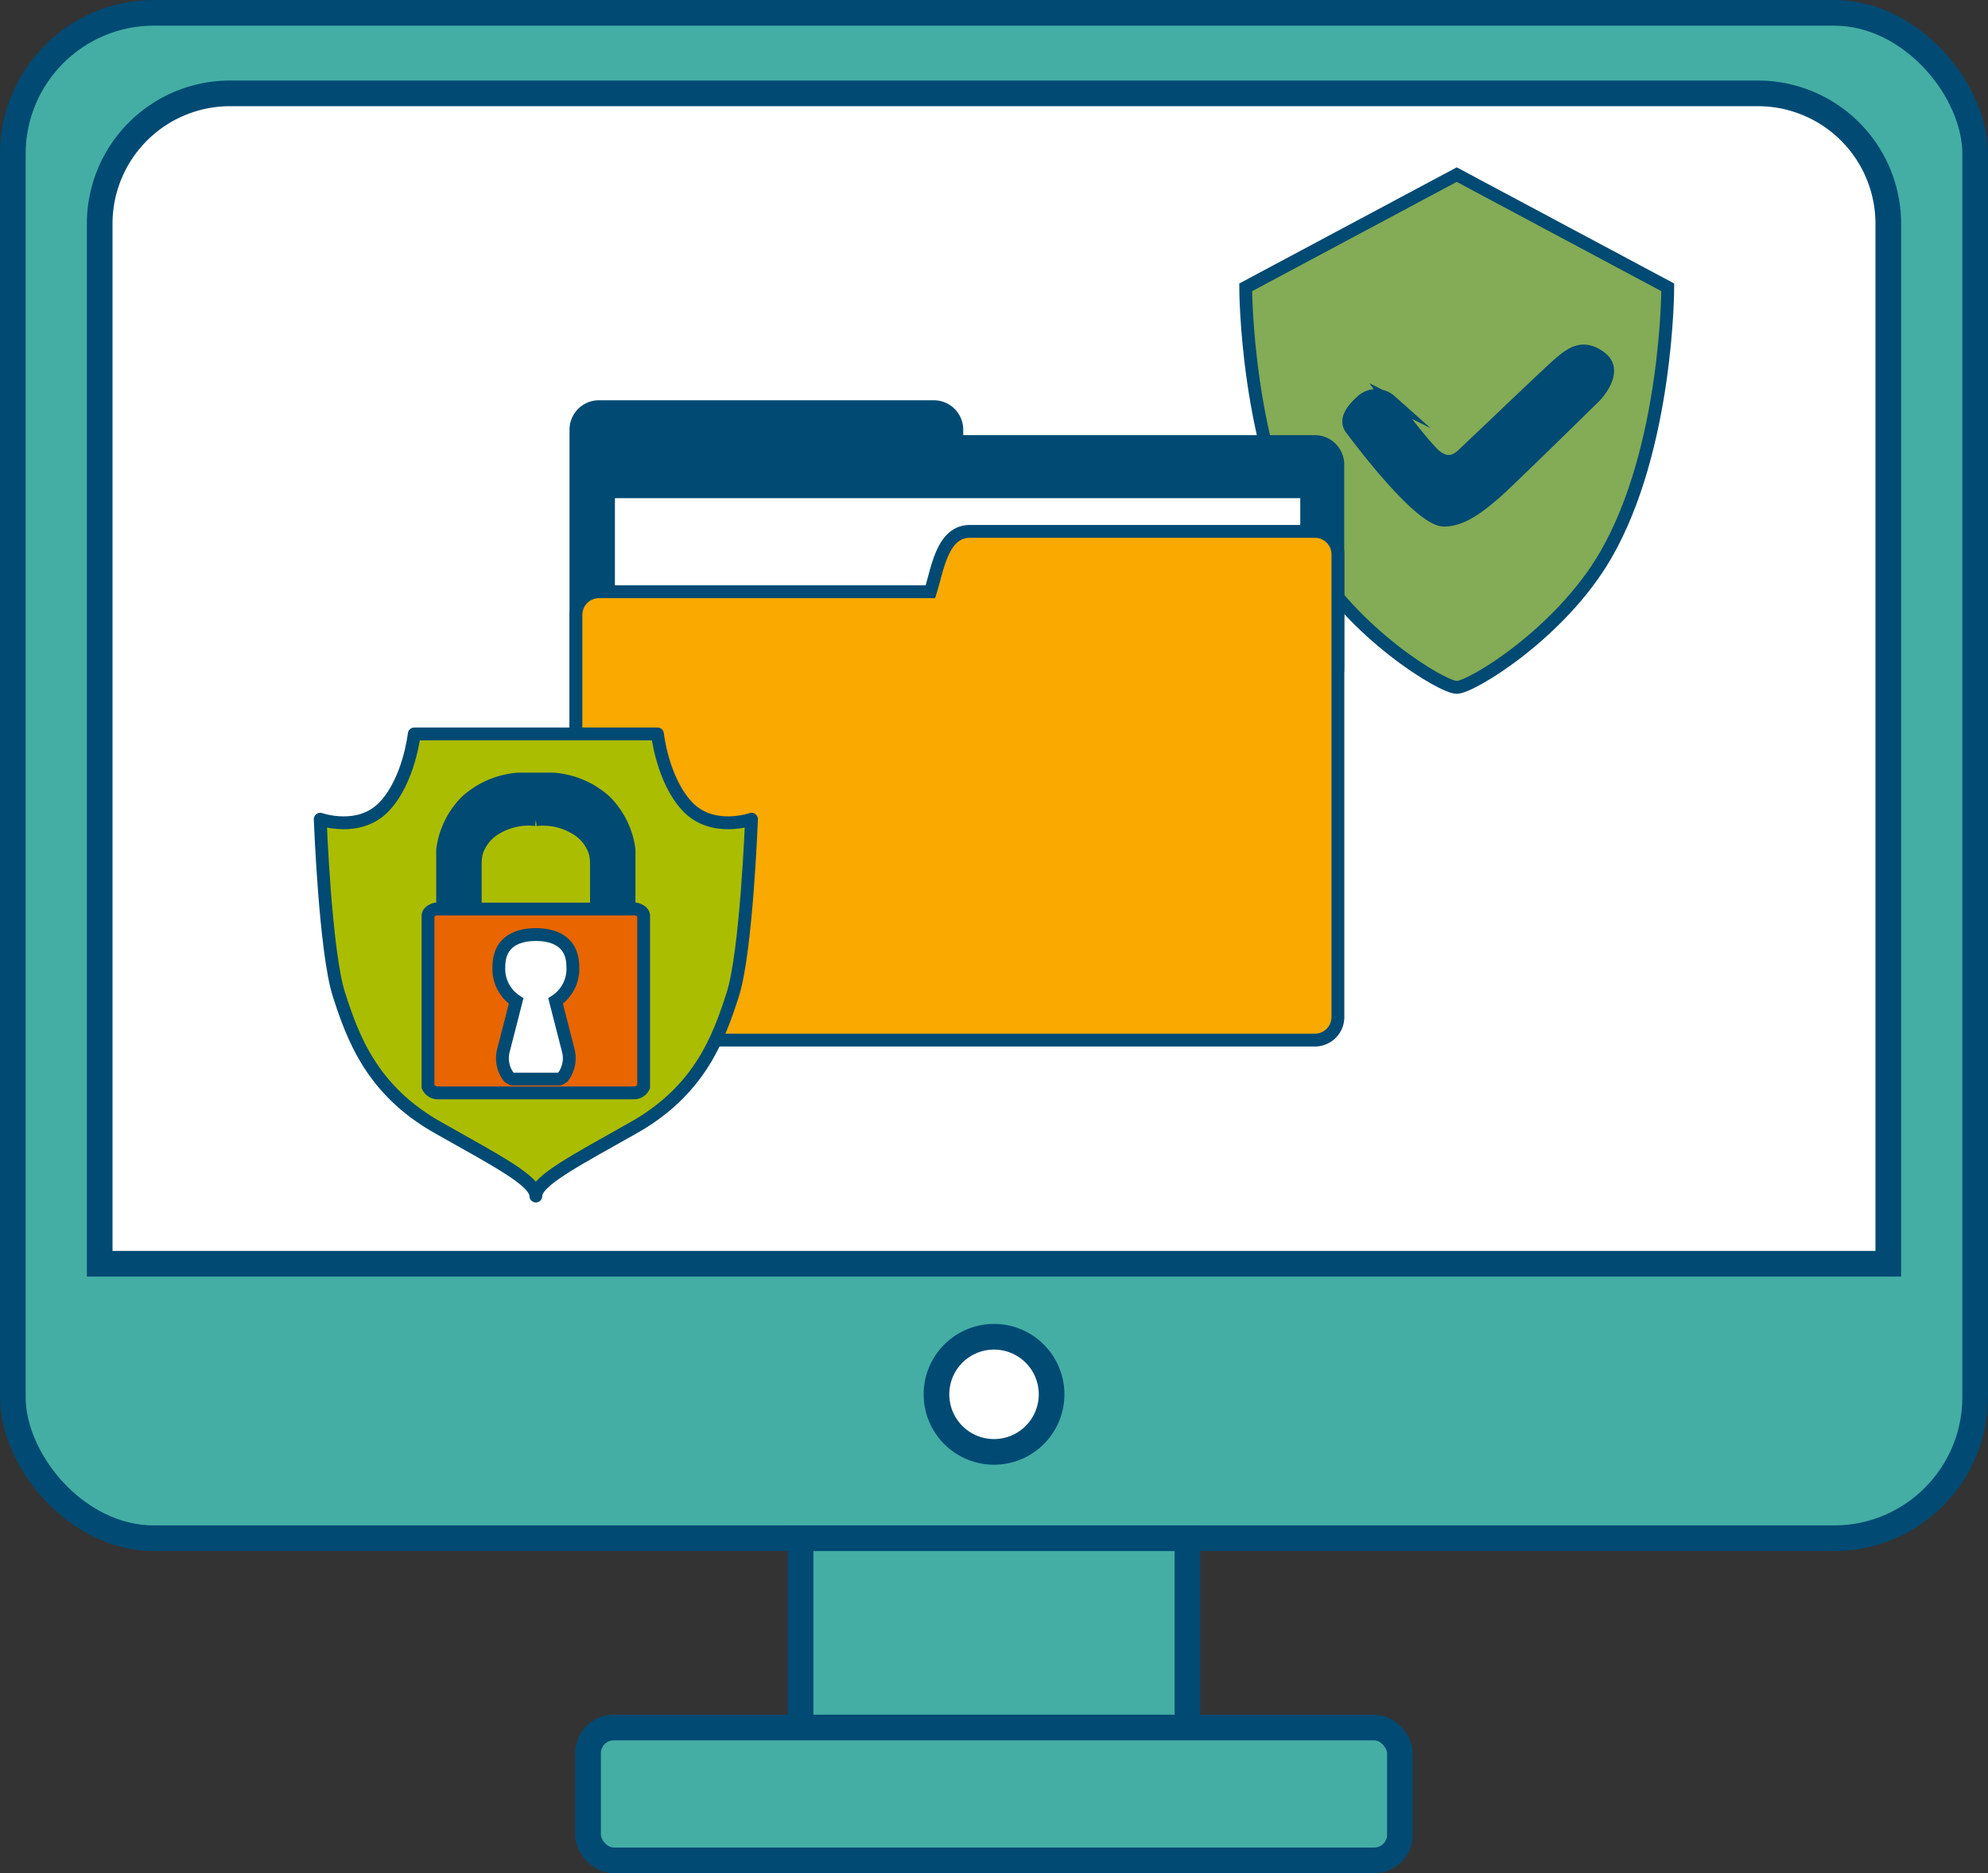
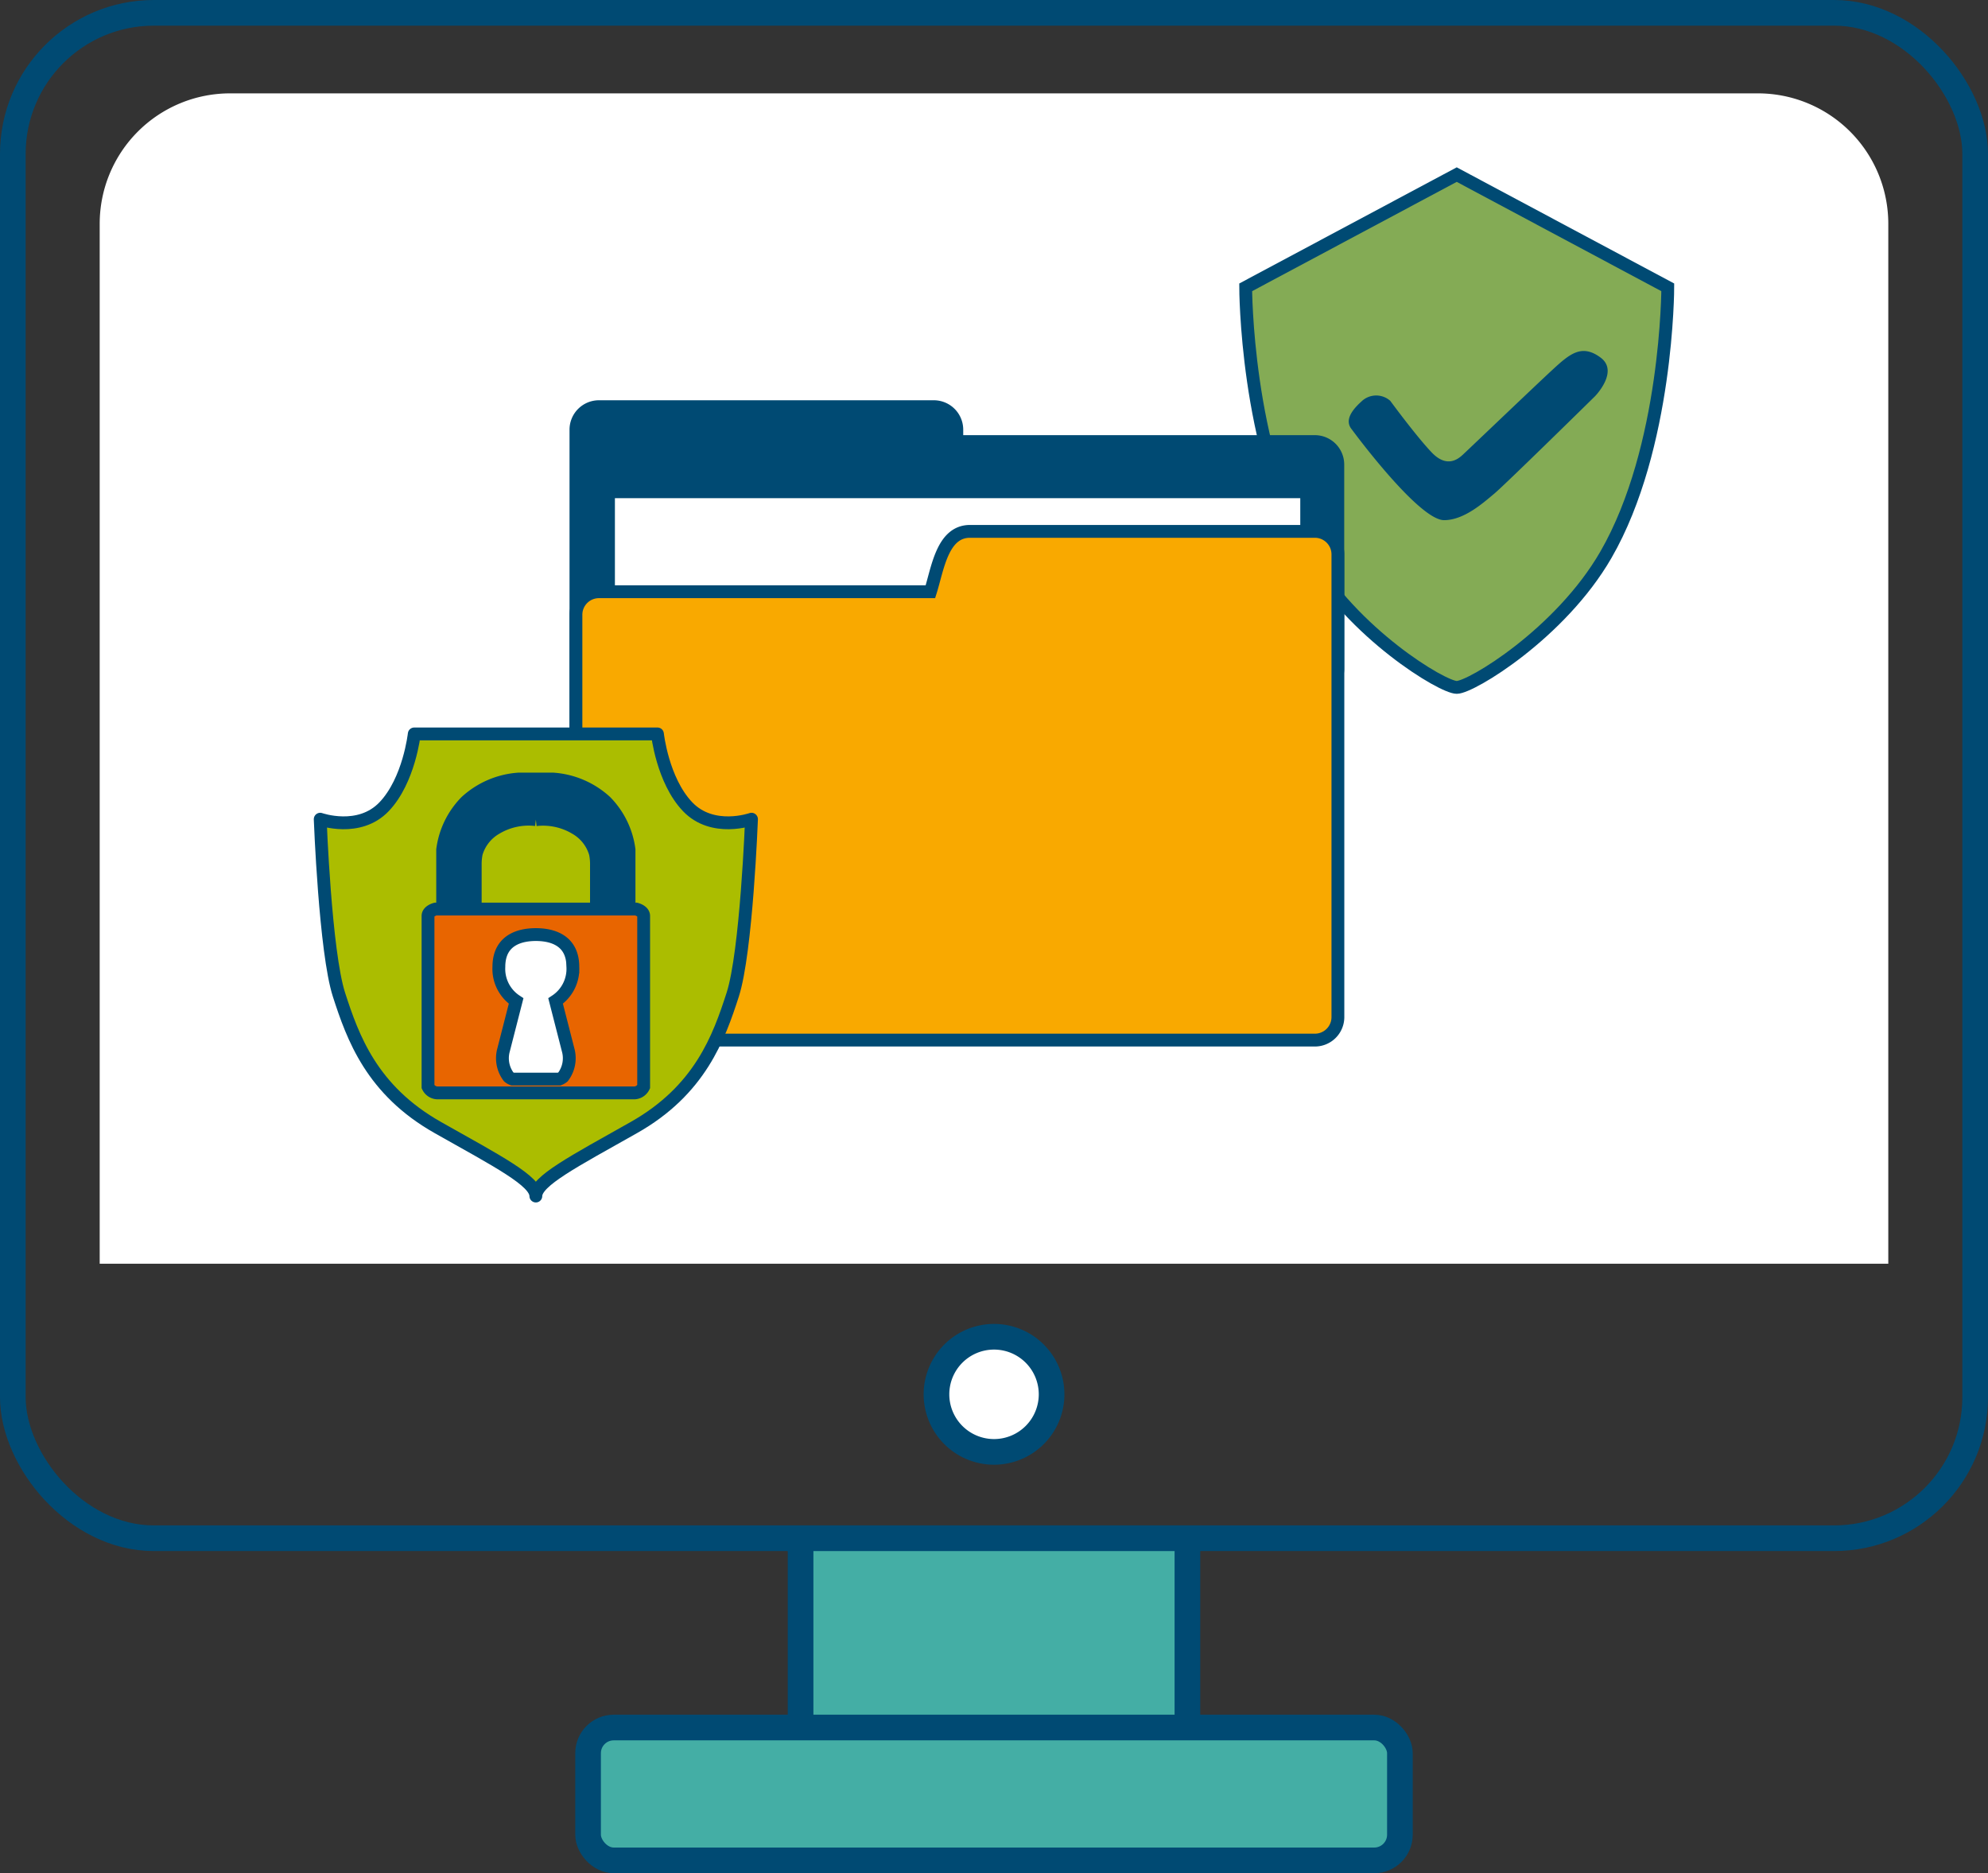
<svg xmlns="http://www.w3.org/2000/svg" width="155.019" height="146.043" viewBox="0 0 155.019 146.043">
  <rect x="0" y="0" width="155.019" height="146.043" fill="#333333" stroke="none" />
  <g id="Group_929" data-name="Group 929" transform="translate(0)">
-     <path id="Path_10827" data-name="Path 10827" d="M142.864,119.928H12.155A11.155,11.155,0,0,1,1,108.773V12.155A11.155,11.155,0,0,1,12.155,1H142.864a11.155,11.155,0,0,1,11.155,11.155v96.618a11.155,11.155,0,0,1-11.155,11.155" transform="translate(0)" fill="#44aea5" />
    <rect id="Rectangle_1722" data-name="Rectangle 1722" width="153.019" height="118.928" rx="11" transform="translate(1 1)" fill="none" stroke="#004a73" stroke-miterlimit="10" stroke-width="2" />
    <rect id="Rectangle_1723" data-name="Rectangle 1723" width="30.164" height="14.758" transform="translate(62.427 119.929)" fill="#44aea5" />
    <rect id="Rectangle_1724" data-name="Rectangle 1724" width="30.164" height="14.758" transform="translate(62.427 119.929)" fill="none" stroke="#004a73" stroke-miterlimit="10" stroke-width="2" />
    <path id="Path_10828" data-name="Path 10828" d="M106.511,132.83H47.262a2.028,2.028,0,0,0-2.028,2.028v6.3a2.029,2.029,0,0,0,2.028,2.028h59.249a2.028,2.028,0,0,0,2.028-2.028v-6.3a2.028,2.028,0,0,0-2.028-2.028" transform="translate(0.623 1.856)" fill="#44aea5" />
    <rect id="Rectangle_1725" data-name="Rectangle 1725" width="63.305" height="10.357" rx="2" transform="translate(45.856 134.686)" fill="none" stroke="#004a73" stroke-miterlimit="10" stroke-width="2" />
    <path id="Path_10829" data-name="Path 10829" d="M7.68,98.438V17.359A10.167,10.167,0,0,1,17.847,7.192H136.983A10.167,10.167,0,0,1,147.15,17.359V98.438Z" transform="translate(0.094 0.087)" fill="#fff" />
-     <path id="Path_10830" data-name="Path 10830" d="M7.68,98.438V17.359A10.167,10.167,0,0,1,17.847,7.192H136.983A10.167,10.167,0,0,1,147.15,17.359V98.438Z" transform="translate(0.094 0.087)" fill="none" stroke="#004a73" stroke-miterlimit="10" stroke-width="2" />
    <path id="Path_10831" data-name="Path 10831" d="M81,107.275a4.488,4.488,0,1,1-4.488-4.488A4.488,4.488,0,0,1,81,107.275" transform="translate(1 1.433)" fill="#fff" />
    <path id="Path_10832" data-name="Path 10832" d="M81,107.275a4.488,4.488,0,1,1-4.488-4.488A4.488,4.488,0,0,1,81,107.275Z" transform="translate(1 1.433)" fill="none" stroke="#004a73" stroke-miterlimit="10" stroke-width="2" />
    <path id="Path_10833" data-name="Path 10833" d="M112.258,53.418c-1.121,0-8.09-4.2-11.633-10.34C95.8,34.72,95.8,22.227,95.8,22.227l16.457-8.789,16.457,8.789s0,12.493-4.825,20.852c-3.542,6.135-10.512,10.34-11.633,10.34" transform="translate(1.335 0.175)" fill="#84ab55" />
    <path id="Path_10834" data-name="Path 10834" d="M112.258,53.418c-1.121,0-8.09-4.2-11.633-10.34C95.8,34.72,95.8,22.227,95.8,22.227l16.457-8.789,16.457,8.789s0,12.493-4.825,20.852C120.348,49.214,113.378,53.418,112.258,53.418Z" transform="translate(1.335 0.175)" fill="none" stroke="#004a73" stroke-miterlimit="10" stroke-width="1" />
    <path id="Path_10835" data-name="Path 10835" d="M103.983,33.138s5.183,7.052,7.177,7.05c1.556,0,3.05-1.349,3.9-2.054s7.862-7.6,7.862-7.6,1.906-1.936.44-3.022-2.4-.293-3.736.939-6.649,6.308-7,6.63-1.232,1.085-2.435-.176-3.227-4.019-3.227-4.019a1.651,1.651,0,0,0-2.258.059c-1.173,1.056-1.125,1.728-.723,2.19" transform="translate(1.446 0.366)" fill="#004a73" />
-     <path id="Path_10836" data-name="Path 10836" d="M103.983,33.138s5.183,7.052,7.177,7.05c1.556,0,3.05-1.349,3.9-2.054s7.862-7.6,7.862-7.6,1.906-1.936.44-3.022-2.4-.293-3.736.939-6.649,6.308-7,6.63-1.232,1.085-2.435-.176-3.227-4.019-3.227-4.019a1.651,1.651,0,0,0-2.258.059C103.532,32,103.581,32.676,103.983,33.138Z" transform="translate(1.446 0.366)" fill="none" stroke="#004a73" stroke-miterlimit="10" stroke-width="1" />
    <path id="Path_10837" data-name="Path 10837" d="M101.917,34H74v-.926a1.794,1.794,0,0,0-1.794-1.794H46.089A1.794,1.794,0,0,0,44.3,33.073V65.366a1.794,1.794,0,0,0,1.794,1.794h26.12A1.794,1.794,0,0,0,74,65.366V53.5h27.915a1.794,1.794,0,0,0,1.794-1.794V35.793A1.794,1.794,0,0,0,101.917,34" transform="translate(0.61 0.426)" fill="#004a73" />
    <path id="Path_10838" data-name="Path 10838" d="M101.917,34H74v-.926a1.794,1.794,0,0,0-1.794-1.794H46.089A1.794,1.794,0,0,0,44.3,33.073V65.366a1.794,1.794,0,0,0,1.794,1.794h26.12A1.794,1.794,0,0,0,74,65.366V53.5h27.915a1.794,1.794,0,0,0,1.794-1.794V35.793A1.794,1.794,0,0,0,101.917,34Z" transform="translate(0.61 0.426)" fill="none" stroke="#004a73" stroke-miterlimit="10" stroke-width="1" />
    <rect id="Rectangle_1726" data-name="Rectangle 1726" width="55.443" height="13.331" transform="translate(46.949 37.84)" fill="#fff" />
    <rect id="Rectangle_1727" data-name="Rectangle 1727" width="55.443" height="13.331" transform="translate(46.949 37.84)" fill="none" stroke="#004a73" stroke-miterlimit="10" stroke-width="2" />
    <path id="Path_10839" data-name="Path 10839" d="M101.917,40.867H75.026c-2.161,0-2.519,2.919-3.085,4.707H46.089A1.794,1.794,0,0,0,44.3,47.368V78.736a1.794,1.794,0,0,0,1.794,1.794h55.828a1.794,1.794,0,0,0,1.794-1.794V42.661a1.794,1.794,0,0,0-1.794-1.794" transform="translate(0.61 0.561)" fill="#f9a900" />
    <path id="Path_10840" data-name="Path 10840" d="M101.917,40.867H75.026c-2.161,0-2.519,2.919-3.085,4.707H46.089A1.794,1.794,0,0,0,44.3,47.368V78.736a1.794,1.794,0,0,0,1.794,1.794h55.828a1.794,1.794,0,0,0,1.794-1.794V42.661A1.794,1.794,0,0,0,101.917,40.867Z" transform="translate(0.61 0.561)" fill="none" stroke="#004a73" stroke-miterlimit="10" stroke-width="1" />
    <path id="Path_10841" data-name="Path 10841" d="M41.451,92.468c0-1.172-2.947-2.692-7.626-5.331-5.18-2.919-6.647-7.038-7.723-10.362s-1.466-13.688-1.466-13.688,3.031,1.077,4.986-.977,2.347-5.671,2.347-5.671H50.934s.391,3.617,2.347,5.671,4.986.977,4.986.977S57.875,73.451,56.8,76.775s-2.543,7.443-7.723,10.362c-4.679,2.639-7.626,4.159-7.626,5.331" transform="translate(0.333 0.781)" fill="#abbd00" />
    <path id="Path_10842" data-name="Path 10842" d="M41.451,92.468c0-1.172-2.947-2.692-7.626-5.331-5.18-2.919-6.647-7.038-7.723-10.362s-1.466-13.688-1.466-13.688,3.031,1.077,4.986-.977,2.347-5.671,2.347-5.671H50.934s.391,3.617,2.347,5.671,4.986.977,4.986.977S57.875,73.451,56.8,76.775s-2.543,7.443-7.723,10.362C44.4,89.776,41.451,91.3,41.451,92.468Z" transform="translate(0.333 0.781)" fill="none" stroke="#004a73" stroke-linecap="round" stroke-linejoin="round" stroke-width="1" />
    <path id="Path_10843" data-name="Path 10843" d="M41.319,63.072a4.935,4.935,0,0,0-3.092.664A3.336,3.336,0,0,0,36.675,65.7a4.188,4.188,0,0,0-.082.892v3.45H34.052V65.418a6.541,6.541,0,0,1,1.824-3.748,6.751,6.751,0,0,1,4.074-1.759h2.738a6.751,6.751,0,0,1,4.074,1.759,6.541,6.541,0,0,1,1.824,3.748v4.627H46.045V66.6a4.189,4.189,0,0,0-.082-.892,3.336,3.336,0,0,0-1.552-1.967,4.935,4.935,0,0,0-3.092-.664" transform="translate(0.465 0.829)" fill="#004a73" />
    <path id="Path_10844" data-name="Path 10844" d="M41.319,63.072a4.935,4.935,0,0,0-3.092.664A3.336,3.336,0,0,0,36.675,65.7a4.188,4.188,0,0,0-.082.892v3.45H34.052V65.418a6.541,6.541,0,0,1,1.824-3.748,6.751,6.751,0,0,1,4.074-1.759h2.738a6.751,6.751,0,0,1,4.074,1.759,6.541,6.541,0,0,1,1.824,3.748v4.627H46.045V66.6a4.189,4.189,0,0,0-.082-.892,3.336,3.336,0,0,0-1.552-1.967,4.935,4.935,0,0,0-3.092-.664" transform="translate(0.465 0.829)" fill="none" stroke="#004a73" stroke-miterlimit="10" stroke-width="1" />
    <path id="Path_10845" data-name="Path 10845" d="M33.77,84.235a.843.843,0,0,1-.844-.48V70.443c0-.4.587-.538.587-.538H49.155s.586.139.586.538V83.755a.841.841,0,0,1-.843.48Z" transform="translate(0.45 0.97)" fill="#e86500" />
    <path id="Path_10846" data-name="Path 10846" d="M33.77,84.235a.843.843,0,0,1-.844-.48V70.443c0-.4.587-.538.587-.538H49.155s.586.139.586.538V83.755a.841.841,0,0,1-.843.48Z" transform="translate(0.45 0.97)" fill="none" stroke="#004a73" stroke-miterlimit="10" stroke-width="1" />
    <path id="Path_10847" data-name="Path 10847" d="M39.441,83.132a.96.96,0,0,1-.3-.171,2.411,2.411,0,0,1-.4-2.1l.978-3.817a2.994,2.994,0,0,1-1.344-2.66c0-2.274,1.927-2.518,2.884-2.518s2.884.244,2.884,2.518a2.994,2.994,0,0,1-1.345,2.66l.978,3.817a2.408,2.408,0,0,1-.4,2.1.96.96,0,0,1-.3.171Z" transform="translate(0.526 0.998)" fill="#fff" />
    <path id="Path_10848" data-name="Path 10848" d="M39.441,83.132a.96.96,0,0,1-.3-.171,2.411,2.411,0,0,1-.4-2.1l.978-3.817a2.994,2.994,0,0,1-1.344-2.66c0-2.274,1.927-2.518,2.884-2.518s2.884.244,2.884,2.518a2.994,2.994,0,0,1-1.345,2.66l.978,3.817a2.408,2.408,0,0,1-.4,2.1.96.96,0,0,1-.3.171Z" transform="translate(0.526 0.998)" fill="none" stroke="#004a73" stroke-miterlimit="10" stroke-width="1" />
  </g>
</svg>